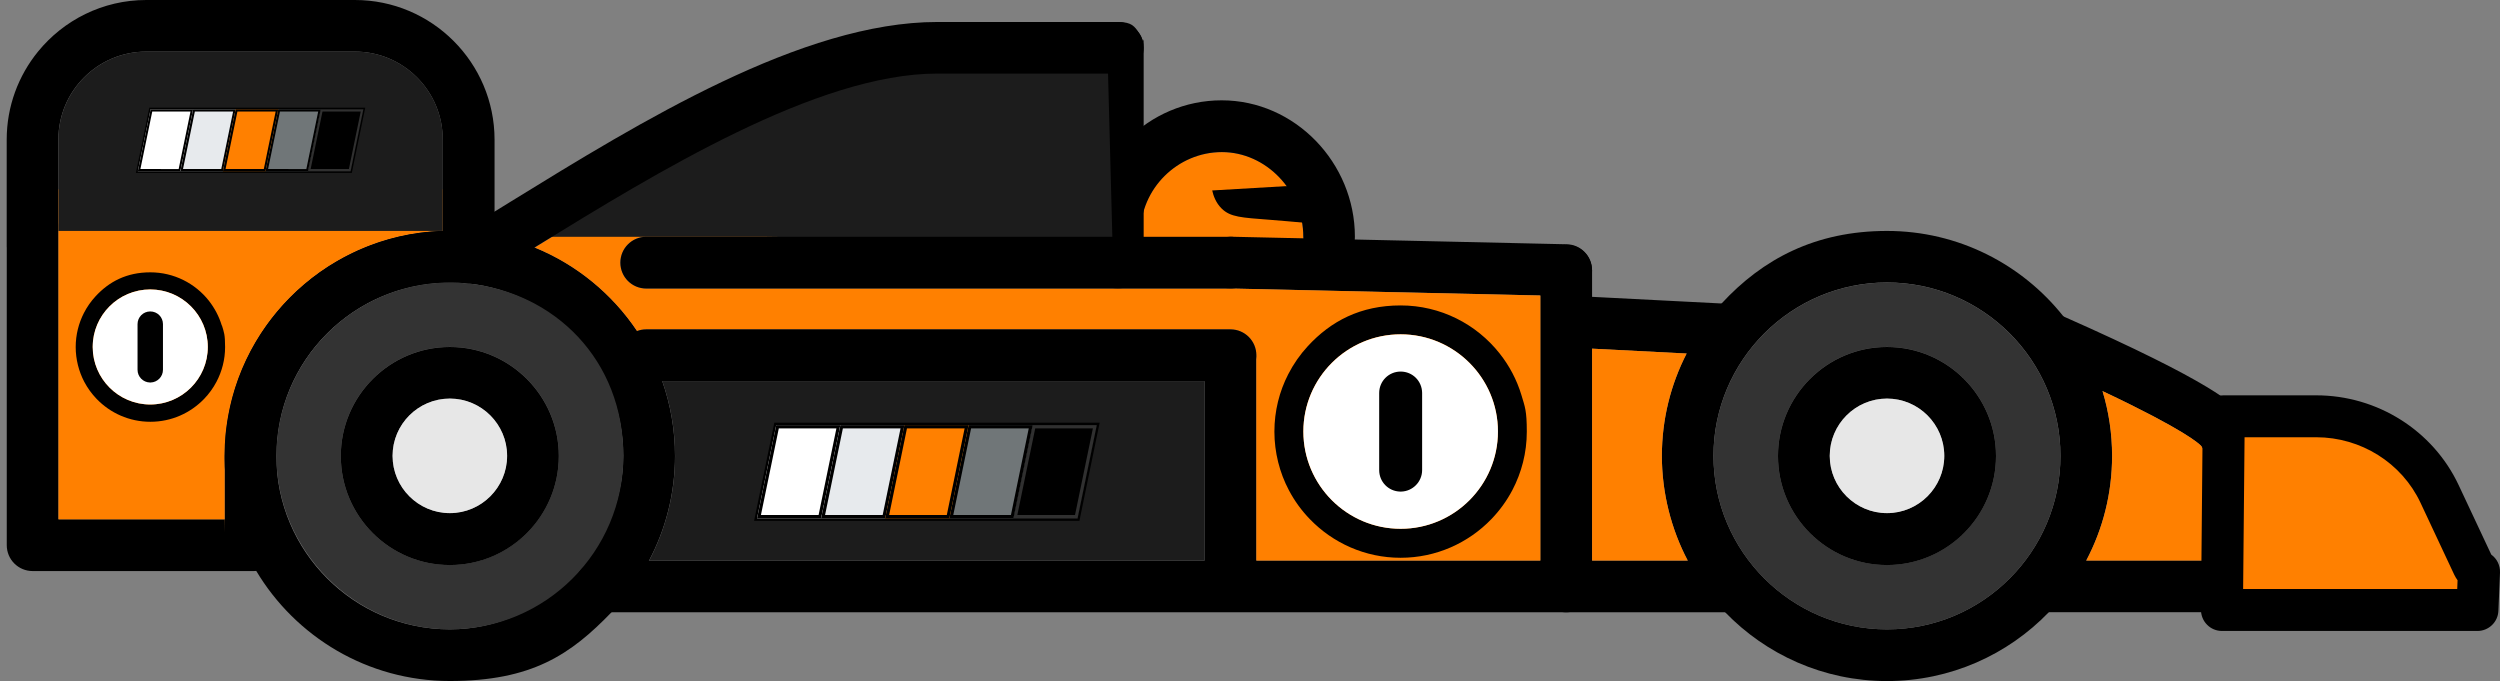
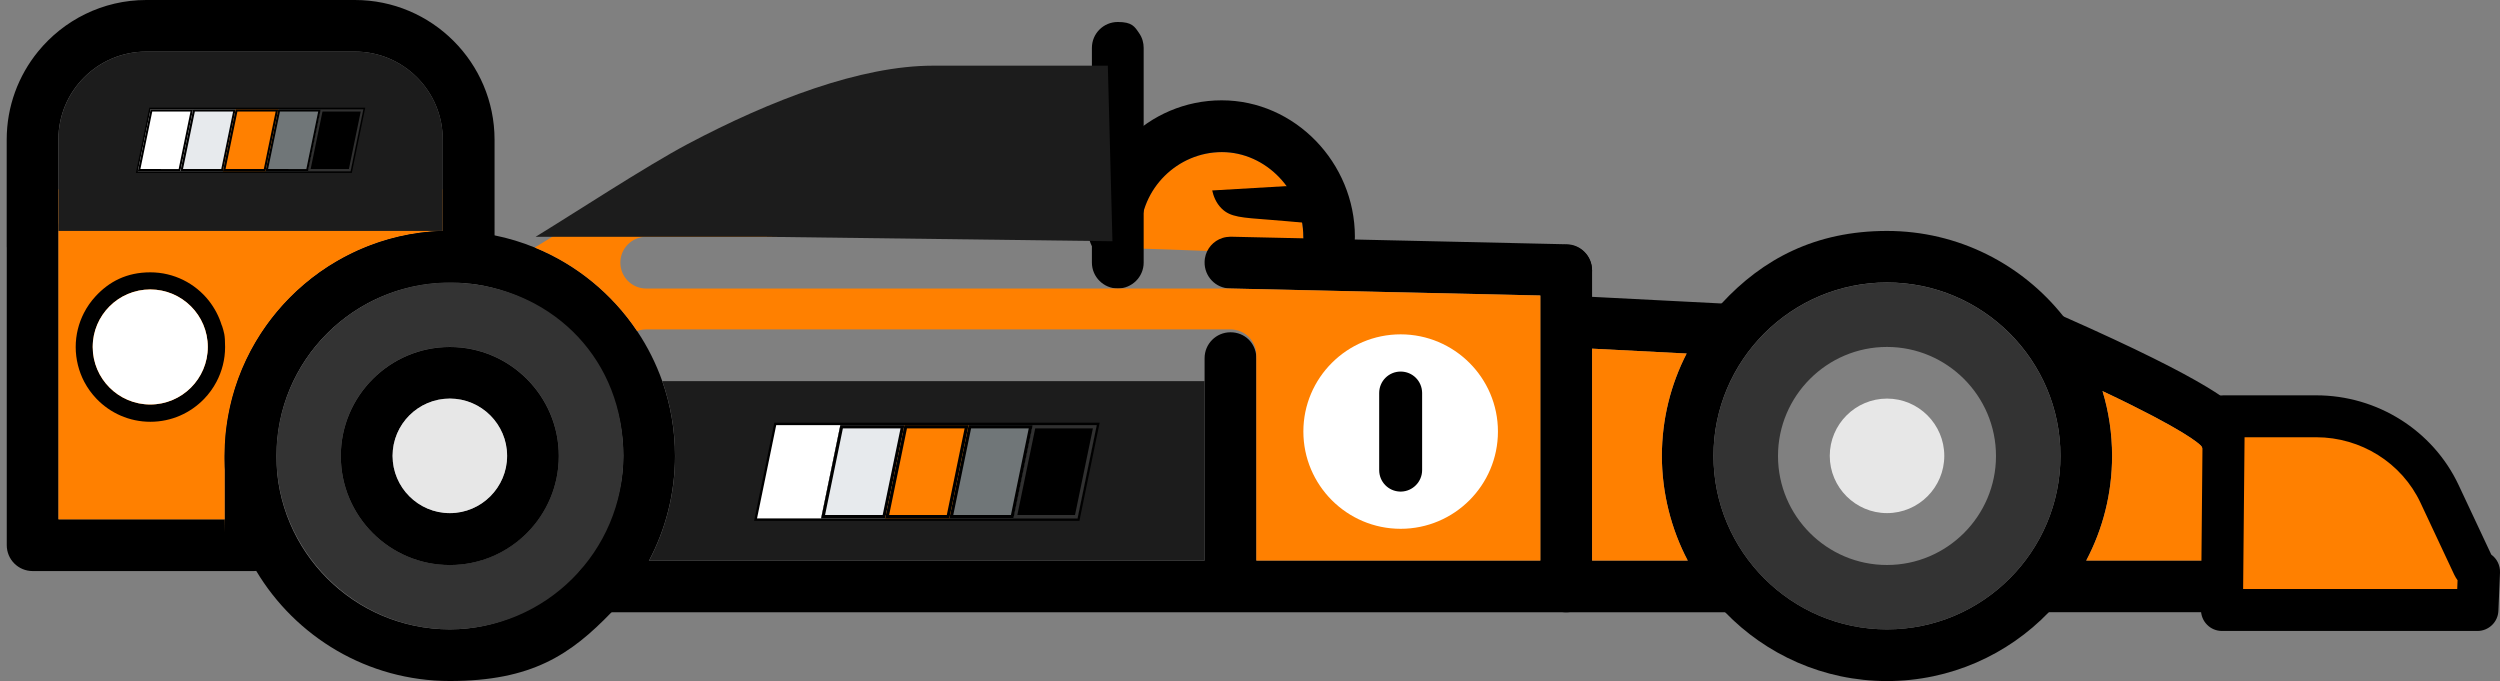
<svg xmlns="http://www.w3.org/2000/svg" id="Layer_1" version="1.1" viewBox="0 0 4366 1189.4">
  <rect x="0" y="0" width="4366" height="1189.4" fill="#808080" stroke="none" />
  <defs>
    <style>.st0,.st1{fill:#fff}.st2{fill:#1c1c1c}.st1,.st2,.st3,.st4,.st5,.st6{fill-rule:evenodd}.st7{fill:#303030}.st8{fill:#707678}.st3,.st9{fill:#ff8000}.st4{fill:#e7e7e7}.st10{fill:#e7eaed}.st6{fill:#333}</style>
  </defs>
  <path d="m2288.3 444.5-304.8-10.7c5.1-7.3 8.1-16.3 8.1-25.9 0-78.5 64-142.2 142.2-142.2S2276 333.5 2276 413.6s4.7 22.9 12.2 31Z" class="st3" />
  <path d="M619.8 0H255.5C179.3 0 111.1 35.2 66.4 90.1c-34.2 42-54.7 95.5-54.7 153.8v187.9h.1v520.3c0 25 20.2 45.2 45.2 45.2h386.2c13.2 0 26.1-5.9 34.3-16.1 8.3-10.5 12.1-23.9 9.7-37.1-3.2-17.8-4.8-129.9-4.8-148 0-167 136-302.7 303-302.7s19.3.5 28.8 1.3c12.6 1.3 25.3-3 34.7-11.6 9.4-8.6 14.8-20.7 14.8-33.3V243.9C863.6 109.4 754.2 0 619.8 0Zm153.5 403c-211 6.5-381 180.4-381 393.1s0 105.2.3 110.9H102.1V392.8c0-1.3 0-2.6-.2-3.8V243.6c0-84.7 68.8-153.5 153.5-153.5h364.3c84.7 0 153.5 68.8 153.5 153.5V403Z" class="st5" />
  <path d="M773.3 330.7V403c-211 6.5-381 180.4-381 393.1s0 105.2.3 110.9H102.1V392.8c0-1.3 0-2.6-.2-3.8v-58.3h671.3Z" class="st3" />
  <path d="M773.3 243.6v159.7H102V243.6c0-84.7 68.8-153.5 153.5-153.5h364.3c84.7 0 153.5 68.8 153.5 153.5Z" class="st2" />
  <path d="M1156.6 665.7c-11-31.1-25.8-60.5-43.9-87.5-43.4-64.8-105.6-116.1-178.7-145.9-22.5-9.2-46.1-16.4-70.4-21.3-18.3-3.7-37.1-6.1-56.3-7.2-7.2-.4-14.4-.6-21.7-.6-193.2 0-354.3 139.9-387.2 323.6l-.6 3.6-.6 3.6c-.2 1.2-.4 2.4-.6 3.7-.2 1.2-.4 2.4-.5 3.7-.1.9-.2 1.7-.4 2.6-.1 1-.3 1.9-.4 2.9l-.6 4.8c-.4 3.2-.7 6.5-1 9.7-.4 4.9-.8 9.8-1 14.7-.3 6.6-.5 13.3-.5 20.1v5.3c.9 71.3 21 138.1 55.3 195.5 68.7 115.1 194.6 192.3 338 192.3s211.1-46.1 282.6-120.2c25.9-26.8 48-57.1 65.5-90.3 28.8-54.6 45.2-116.7 45.2-182.6 0-45.8-7.9-89.8-22.3-130.7Zm-371 433.4c-167.2 0-303-136-303-303s131.6-298.3 294.9-302.6H788.9c7.8 0 15.5.5 23.2 1.1 1.1 0 2.2.2 3.3.3h.8c152.6 15.4 272.3 144.3 272.3 301.2s-135.8 303-303 303Z" class="st5" />
  <path d="M816.3 494.9h-.8l-3.3-.3c-7.7-.7-15.4-1-23.2-1.1H777.6c-163.3 4.3-294.9 138.4-294.9 302.6s135.8 303 303 303 303-135.8 303-303S969 510.3 816.4 494.9Zm-30.7 491.8c-105.2 0-190.4-85.5-190.4-190.4s85.5-190.4 190.4-190.4 190.3 85.5 190.3 190.4-85.5 190.4-190.3 190.4Z" class="st6" />
  <path d="M785.6 606c-104.9 0-190.4 85.5-190.4 190.4s85.2 190.4 190.4 190.4 190.3-85.5 190.3-190.4S890.4 606 785.6 606Zm0 290.1c-55.1 0-100-44.9-100-100s44.9-100 100-100 100 44.9 100 100-44.9 100-100 100Z" class="st5" />
  <path d="M885.6 796.1c0 55.1-44.9 100-100 100s-100-44.9-100-100 44.9-100 100-100 100 44.9 100 100Z" class="st4" />
  <path d="M1997.3 83.6v375c0 25-20.5 45.2-45.2 45.2s-45.2-20.2-45.2-45.2v-375c0-25 20.2-45.2 45.2-45.2s29.4 7.9 37.5 19.9l1.2 1.8c.8 1.2 1.4 2.5 2.1 3.8.6 1.3 1.2 2.7 1.7 4.1.4 1 .7 2.1 1 3.2 1.1 3.9 1.7 8.1 1.7 12.4ZM2194.1 625.5v375c0 25-20.5 45.2-45.2 45.2s-45.2-20.2-45.2-45.2v-375c0-25 20.2-45.2 45.2-45.2s43.7 18.7 45.1 42.5v2.7ZM2780.4 472.3v551.8c0 24.6-19.8 44.5-44 45.2h-2.4c-24.5-.6-44-20.5-44-45.2V472.7c0-25 20.1-45.2 45.2-45.2s45 20 45.2 44.8ZM3994.5 1031.1c-2.3 15.4-12.2 28-25.7 34.1-5.7 2.6-12 4-18.7 4h-389.6c-25 0-45.1-20.2-45.1-45.2s20.1-45.1 45.1-45.1h349c2.5-53.6-9.4-94.7-27.1-131.8-10.2-21.6-22.4-41.9-34.8-62.5l-3.2-5.4c-3.1-3.7-28-27.9-172.5-96.1-31.2-14.8-68-31.6-111.4-50.7-22.8-10.2-33-36.8-23.1-59.7 10.2-22.8 36.8-33.1 59.4-23.1 2.3 1 4.6 2 6.8 3C3863 667.4 3904.2 706.5 3918 726.9c1.4 2.1 2.5 4 3.6 5.8l3.2 5.4c40.9 68 91.9 152.7 69.7 293Z" class="st5" />
  <path d="M3074.8 1024.1c0 25-20.2 45.2-45.2 45.2H1049.1c-25 0-45.2-20.2-45.2-45.2s20.1-45.1 45.2-45.1h1980.5c25 0 45.2 20.1 45.2 45.1ZM2780.4 472.3v.6c-.6 24.5-20.7 44.1-45.2 44.1h-1l-44.1-1-542.3-12.2c-25-.5-44.6-21.3-44.1-46.2 0-2.3.3-4.5.6-6.8 2.9-16.8 14.9-30.2 30.6-35.2 4.4-1.4 9-2.1 13.8-2.2h1.1l270.6 6.1 89 2 226.8 5.1c24.8.5 44.3 20.9 44.1 45.6Z" class="st5" />
  <path d="M3052.2 576.4c-.6 24.5-20.7 44.1-45.2 44.1h-1.1l-60.4-3.1-165.1-8.5-30.1-1.6c-25-.5-44.6-21.3-44.1-46.2.5-24.8 20.7-44.1 45.2-44.1h1l28 1.4 226.1 11.6h1.5c25 .6 44.6 21.3 44.1 46.3ZM2321.3 458.7c-25 0-45.2-20.1-45.2-45.2 0-80.1-65.1-147.9-142.2-147.9s-142.2 63.7-142.2 142.2-20.1 45.2-45.2 45.2-45.2-20.2-45.2-45.2c0-128.3 104.3-232.6 232.3-232.6s232.6 109.2 232.6 238.2c.3 25-19.9 45.2-44.9 45.2Z" class="st5" />
  <path d="M3671.9 683c-14.5-48-37.9-92.1-68.3-130.4-72.1-90.9-183.4-149.3-308.2-149.3s-217 48.9-288.9 126.8c-24.1 26.1-44.7 55.5-61 87.3-27.6 53.7-43.2 114.5-43.2 178.9s16.3 128 45.1 182.6c17.5 33.2 39.6 63.6 65.4 90.3 71.5 74 171.8 120.2 282.6 120.2s211.1-46.1 282.6-120.2c25.8-26.8 47.9-57.1 65.4-90.3 28.8-54.6 45.1-116.7 45.1-182.6 0-39.4-5.8-77.4-16.7-113.3Zm-376.5 416.1c-167.2 0-303-136-303-303s136-302.8 303-302.8 303 135.5 303 302.8-135.8 303-303 303Z" class="st5" />
  <path d="M3295.4 493.4c-167 0-303 135.8-303 302.8s135.8 303 303 303 303-135.8 303-303-136.1-302.8-303-302.8Zm0 493.3c-105.1 0-190.3-85.5-190.3-190.4s85.5-190.4 190.3-190.4 190.4 85.5 190.4 190.4-85.5 190.4-190.4 190.4Z" class="st6" />
  <path d="M2947.4 978.9h-167v-370l165.1 8.5c-27.6 53.7-43.2 114.5-43.2 178.9s16.3 128 45.1 182.6Z" class="st3" />
-   <path d="M3295.4 606c-104.9 0-190.3 85.5-190.3 190.4s85.2 190.4 190.3 190.4 190.4-85.5 190.4-190.4S3400.3 606 3295.4 606Zm0 290.1c-55.1 0-100-44.9-100-100s44.9-100 100-100 100 44.9 100 100-44.9 100-100 100Z" class="st5" />
  <path d="M3395.5 796.1c0 55.1-44.9 100-100 100s-100-44.9-100-100 44.9-100 100-100 100 44.9 100 100Z" class="st4" />
  <path d="M2103.7 665.7v313.2h-970c28.8-54.6 45.2-116.7 45.2-182.6 0-45.8-7.9-89.8-22.3-130.7h947.1Z" class="st2" />
  <path d="M2690.1 516v462.9h-496V620.5c0-25-20.2-45.2-45.2-45.2H1128.6c-5.6 0-11 1-15.9 2.9-43.4-64.8-105.6-116.1-178.7-145.9 1.7-1.1 3.4-2.1 5.1-3.2 206-126.6 488-300.3 697.7-300.3H1907v284.7h-778.4c-25 0-45.2 20.2-45.2 45.2s20.2 45.2 45.2 45.2h1019.2l542.3 12.2Z" class="st3" />
-   <path d="M2194 620.5v2.3c-1.2 23.9-20.9 42.8-45.1 42.8H1128.6c-25 0-45.2-20.2-45.2-45.2s12.2-35.9 29.3-42.3c4.9-1.9 10.3-2.9 15.9-2.9h1020.3c25 0 45.2 20.2 45.2 45.2Z" class="st5" />
  <path d="m3882.4 847.1-1.2 131.8h-237.7c28.8-54.6 45.1-116.7 45.1-182.6 0-39.4-5.8-77.4-16.7-113.3 144.5 68.3 169.4 92.4 172.5 96.1l3.2 5.4c12.3 20.6 24.5 40.9 34.8 62.5Z" class="st9" />
  <path d="m4329.3 998.3-2.8 66.9h-446.1l.8-86.3 1.2-131.8 1.1-120.1h159.3c93.3-.8 178.5 52.2 217.6 135.5l59 125.7c2.1 4.4 5.5 8 9.9 10.2Z" class="st9" />
  <path d="M4326.5 1101.9h-446.1c-9.8 0-19.2-3.9-26-10.9-6.9-6.9-10.7-16.4-10.6-26.1l.8-86.3 1.2-131.8 1.1-120.1c.2-20.1 16.5-36.3 36.7-36.3h161.5c106.5 0 203.8 61.3 248.6 156.6l57.1 121.6c9.9 7.1 15.7 18.9 15.2 31.3l-2.8 66.9c-.8 19.6-17 35.1-36.6 35.1Zm-409.2-73.3h374l.6-15.2c-2.2-3-4.2-6.3-5.8-9.7l-58.9-125.6c-32.7-69.7-104.1-114.5-182.2-114.5h-125.1l-2.5 265Z" />
  <path d="m1934.7 114.7 8.1 306.6-611.2-7.8H935.4c66.2-40.3 192.1-122.9 265.3-161.8 145.6-77.2 302.9-137 428.5-137h305.4Z" class="st2" />
-   <path d="M1995.6 71.2c-.3-1.1-.6-2.1-1-3.2-.5-1.4-1.1-2.7-1.7-4.1s-1.3-2.6-2.1-3.8l-1.2-1.8c-8.1-12-21.8-19.9-37.5-19.9h-315.3c-235.5 0-518.1 174-745 313.8-9.5 5.9-19 11.7-28.2 17.4-19.4 11.9-38.2 23.4-56.3 34.2-4.1 2.4-8.1 4.9-12 7.2-21.5 12.6-28.5 40.3-15.6 61.8 7.2 12.3 19.4 19.8 32.4 21.6h.5l3.6.3h2.1c2.1 0 4.3-.2 6.4-.5.6 0 1.2-.2 1.8-.3.3 0 .6 0 .8-.2 4.9-1 9.6-2.9 14.2-5.5l.6-.3C871 470.7 901.6 452 934 432c1.7-1.1 3.4-2.1 5.1-3.2 206-126.6 488-300.3 697.7-300.3h315.3c25 0 45.2-20.2 45.2-45.2s-.6-8.5-1.7-12.4Zm153.3 342.3H1128.6c-25 0-45.2 20.2-45.2 45.2s20.2 45.2 45.2 45.2h1020.3c25 0 45.2-20.2 45.2-45.2s-20.1-45.1-45.1-45.2ZM2657.1 690.2c-8.1-26.9-21.2-51.6-38.3-73.1-40.4-51-102.8-83.7-172.8-83.7s-121.7 27.4-162 71.1c-13.5 14.6-25 31.1-34.2 49-15.5 30.1-24.2 64.2-24.2 100.3s9.1 71.8 25.3 102.3c9.8 18.6 22.2 35.7 36.7 50.6 40.1 41.5 96.3 67.4 158.4 67.4s118.3-25.9 158.4-67.4c14.5-15 26.9-32 36.7-50.6 16.1-30.6 25.3-65.4 25.3-102.3s-3.3-43.4-9.3-63.5Zm-211 233.2c-93.8 0-169.9-76.3-169.9-169.9s76.3-169.7 169.9-169.7 169.9 76 169.9 169.7-76.1 169.9-169.9 169.9Z" class="st5" />
  <path d="M2616 753.6c0 93.7-76.1 169.9-169.9 169.9s-169.9-76.3-169.9-169.9 76.3-169.7 169.9-169.7 169.9 76 169.9 169.7Z" class="st1" />
  <path d="M2483.6 686.1V821c0 20.4-16.5 37-36.5 37.5h-2c-20.3-.5-36.5-17-36.5-37.5V686.4c0-20.8 16.7-37.5 37.5-37.5s37.3 16.6 37.5 37.2ZM387.3 568.4c-4.8-15.9-12.6-30.5-22.6-43.3-23.9-30.2-60.9-49.5-102.2-49.5s-72 16.2-95.8 42.1c-8 8.7-14.8 18.4-20.2 29-9.1 17.8-14.3 38-14.3 59.4s5.4 42.5 14.9 60.6c5.8 11 13.1 21.1 21.7 30 23.7 24.6 57 39.9 93.8 39.9s70-15.3 93.8-39.9c8.6-8.9 15.9-19 21.7-30 9.5-18.1 15-38.7 15-60.6s-1.9-25.7-5.5-37.6Zm-124.9 138c-55.5 0-100.5-45.1-100.5-100.5S207 505.5 262.4 505.5s100.5 45 100.5 100.4-45.1 100.5-100.5 100.5Z" class="st5" />
  <path d="M362.9 605.9c0 55.5-45.1 100.5-100.5 100.5s-100.5-45.1-100.5-100.5S207 505.5 262.4 505.5s100.5 45 100.5 100.4Z" class="st1" />
-   <path d="M284.6 566v79.8c0 12.1-9.7 21.9-21.6 22.2h-1.2c-12-.3-21.6-10.1-21.6-22.2v-79.7c0-12.3 9.9-22.2 22.2-22.2s22.1 9.8 22.2 22Z" class="st5" />
  <path d="m1322.1 905.3 33.6-162.9h559.7l-33.6 162.9h-559.7z" />
  <path d="M1915.4 742.4h-559.7l-33.6 163h559.7l33.6-163Zm5.1-4.3-1.1 5.2-33.6 163-.7 3.4h-568.2l1.1-5.2 33.6-163 .7-3.4h568.2Z" />
  <path d="M1355.6 742.4h112L1434 905.3h-111.9l33.5-162.9z" class="st0" />
-   <path d="M1460.7 748.2h-100.6l-31.2 151.2h100.7l31.1-151.2Zm6.9-5.8-33.6 163h-111.9l33.5-163h112Z" />
  <path d="M1467.6 742.4h112L1546 905.3h-112l33.6-162.9z" class="st10" />
  <path d="M1572.7 748.2H1472l-31.1 151.2h100.6l31.2-151.2Zm6.9-5.8-33.6 163h-112l33.6-163h112Z" />
  <path d="M1691.5 742.4h112l-33.6 162.9h-112l33.6-162.9z" class="st8" />
  <path d="M1796.6 748.2h-100.7l-31.1 151.2h100.7l31.1-151.2Zm6.9-5.8-33.6 163h-112l33.6-163h112Z" />
  <path d="M1803.5 742.4h111.9l-33.6 162.9h-111.9l33.6-162.9z" />
  <path d="M1908.6 748.2h-100.7l-31.2 151.2h100.7l31.2-151.2Zm6.8-5.8-33.6 163h-111.9l33.6-163h111.9Z" class="st7" />
  <path d="M1579.6 742.4h111.9l-33.6 162.9H1546l33.6-162.9z" class="st9" />
  <path d="M1684.6 748.2h-100.7l-31.1 151.2h100.7l31.1-151.2Zm6.9-5.8-33.6 163h-112l33.6-163h112ZM240.7 299 263 190.9h371.5L612.2 299H240.7z" />
  <path d="M634.5 190.9H263l-22.3 108.2h371.5l22.3-108.2Zm3.4-2.9-.7 3.5-22.3 108.2-.5 2.3H237.3l.7-3.5 22.3-108.2.5-2.3h377.1Z" />
  <path d="M263 190.9h74.3L315 299h-74.3L263 190.9z" class="st0" />
  <path d="M332.7 194.8h-66.8l-20.7 100.4H312l20.7-100.4Zm4.6-3.9L315 299.1h-74.3L263 190.9h74.3Z" />
  <path d="M337.3 190.9h74.3L389.3 299H315l22.3-108.1z" class="st10" />
  <path d="M407.1 194.8h-66.8l-20.7 100.4h66.8l20.7-100.4Zm4.5-3.9-22.3 108.2H315l22.3-108.2h74.3Z" />
  <path d="M485.9 190.9h74.3L537.9 299h-74.3l22.3-108.1z" class="st8" />
  <path d="M555.7 194.8h-66.8l-20.7 100.4H535l20.7-100.4Zm4.5-3.9-22.3 108.2h-74.3l22.3-108.2h74.3Z" />
  <path d="M560.2 190.9h74.3L612.2 299h-74.3l22.3-108.1z" />
  <path d="M630 194.8h-66.8l-20.7 100.4h66.8L630 194.8Zm4.5-3.9-22.3 108.2h-74.3l22.3-108.2h74.3Z" class="st7" />
  <path d="M411.6 190.9h74.3L463.6 299h-74.3l22.3-108.1z" class="st9" />
  <path d="M481.4 194.8h-66.8l-20.7 100.4h66.8l20.7-100.4Zm4.5-3.9-22.3 108.2h-74.3l22.3-108.2h74.3Z" />
  <path d="m2272.8 323.5-155.8 9.1c2 9.1 6.3 21.6 16.6 31.7 15.3 15 34.5 15.7 84.6 19.6 15.3 1.2 39.4 3.2 69.5 6-5-22.2-10-44.3-14.9-66.5Z" class="st5" />
</svg>